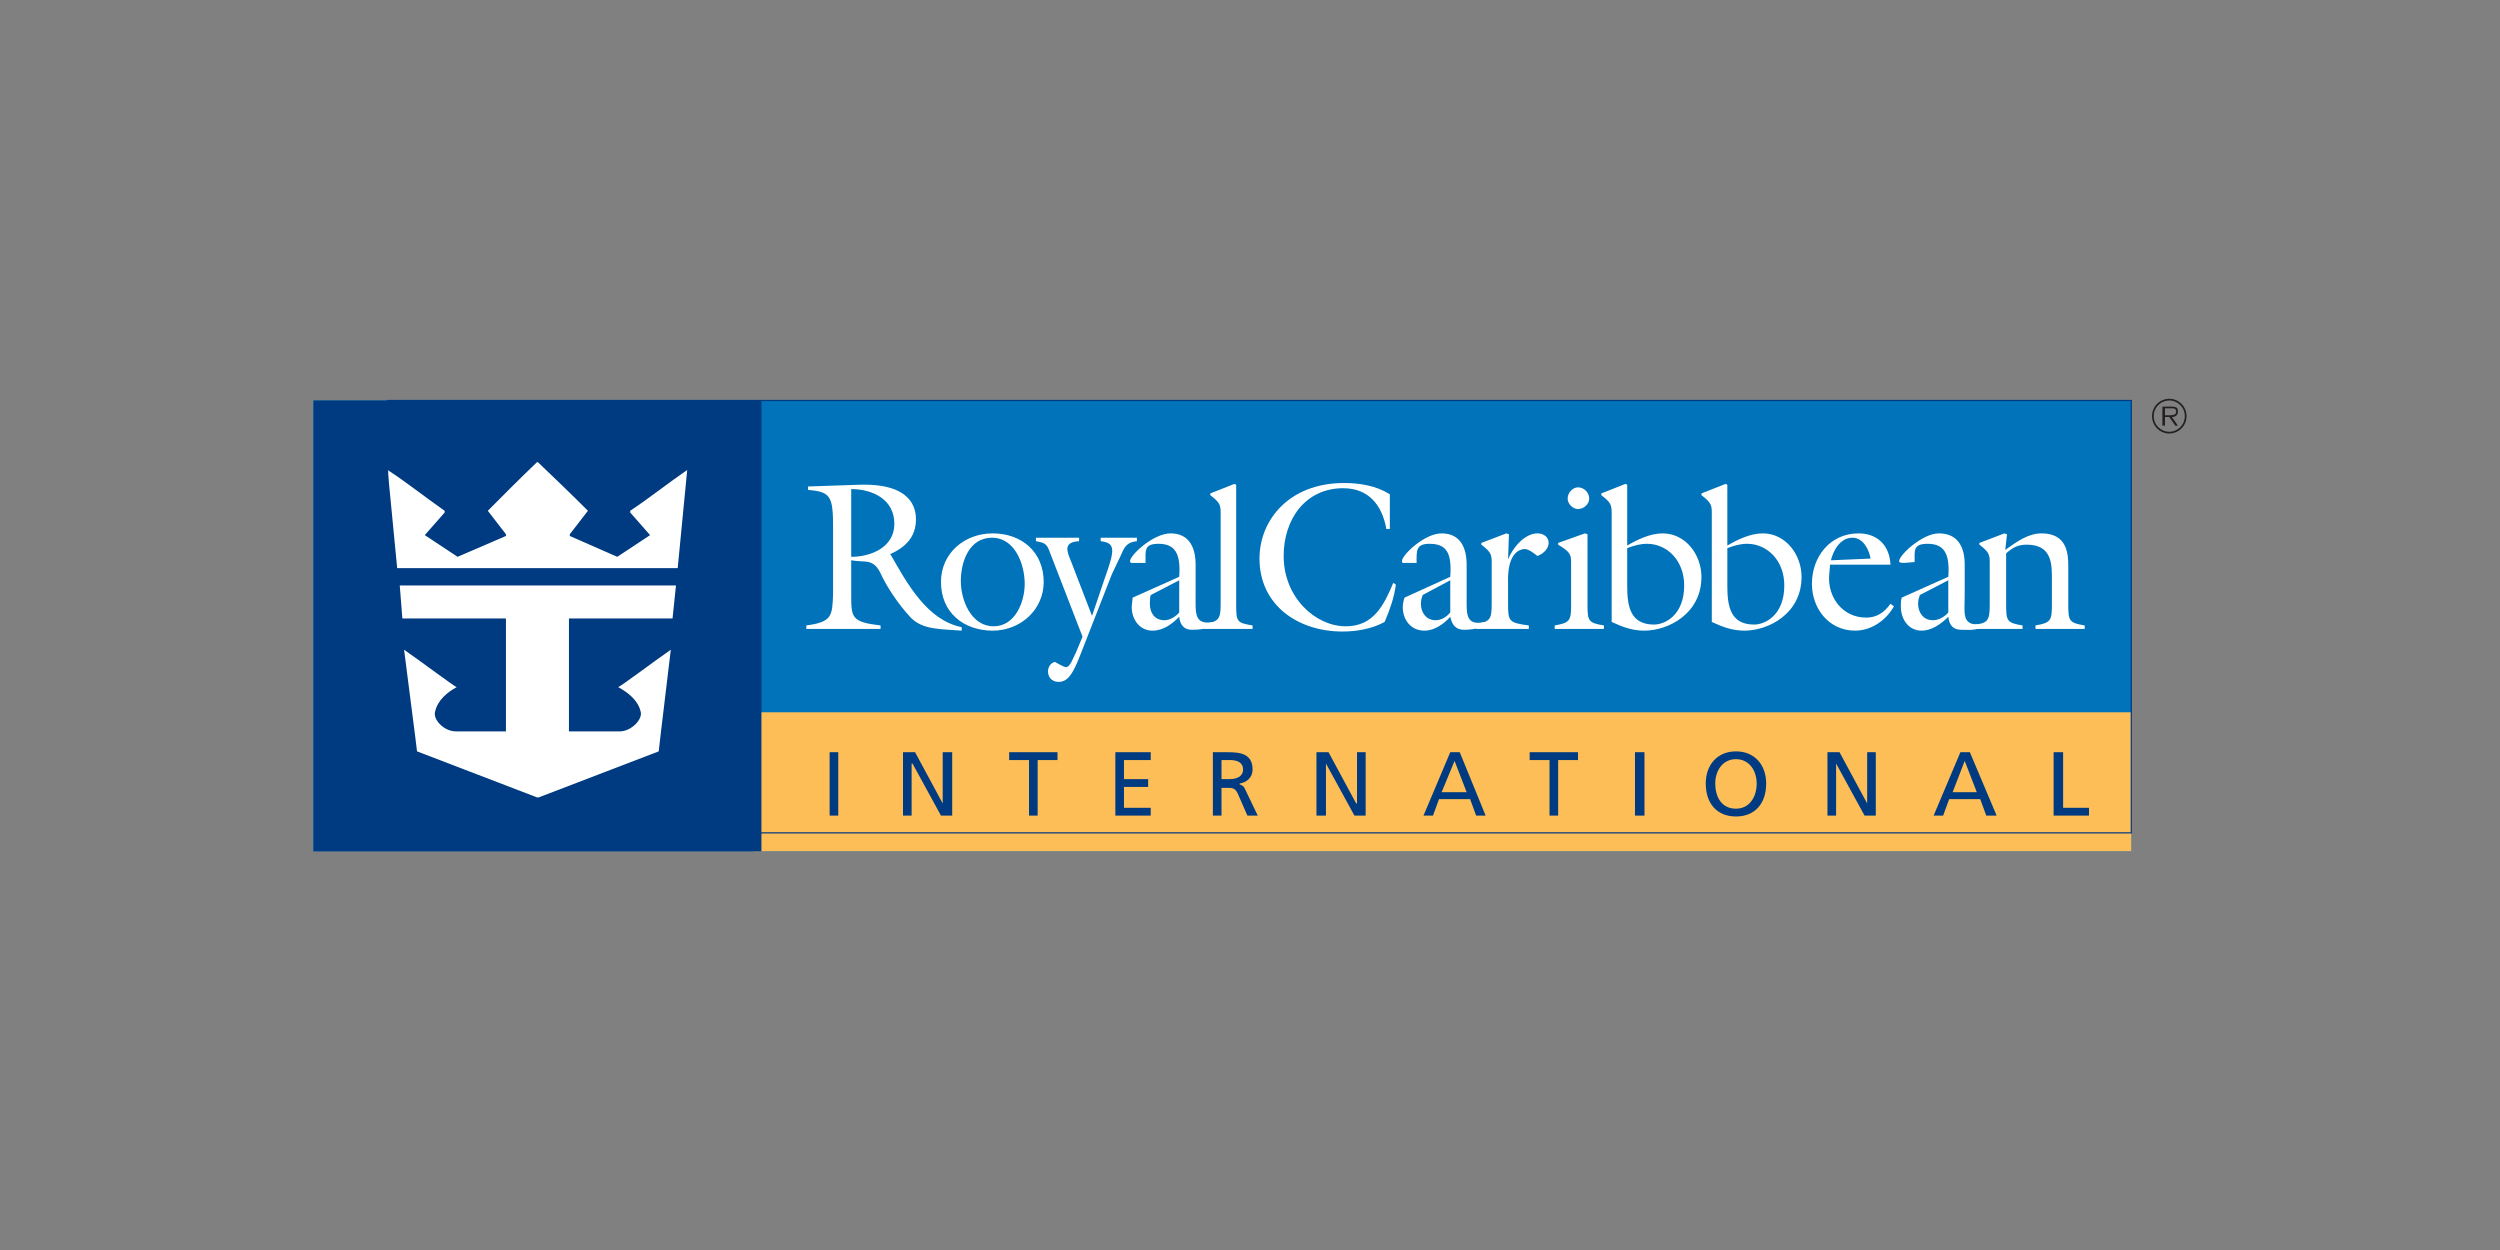
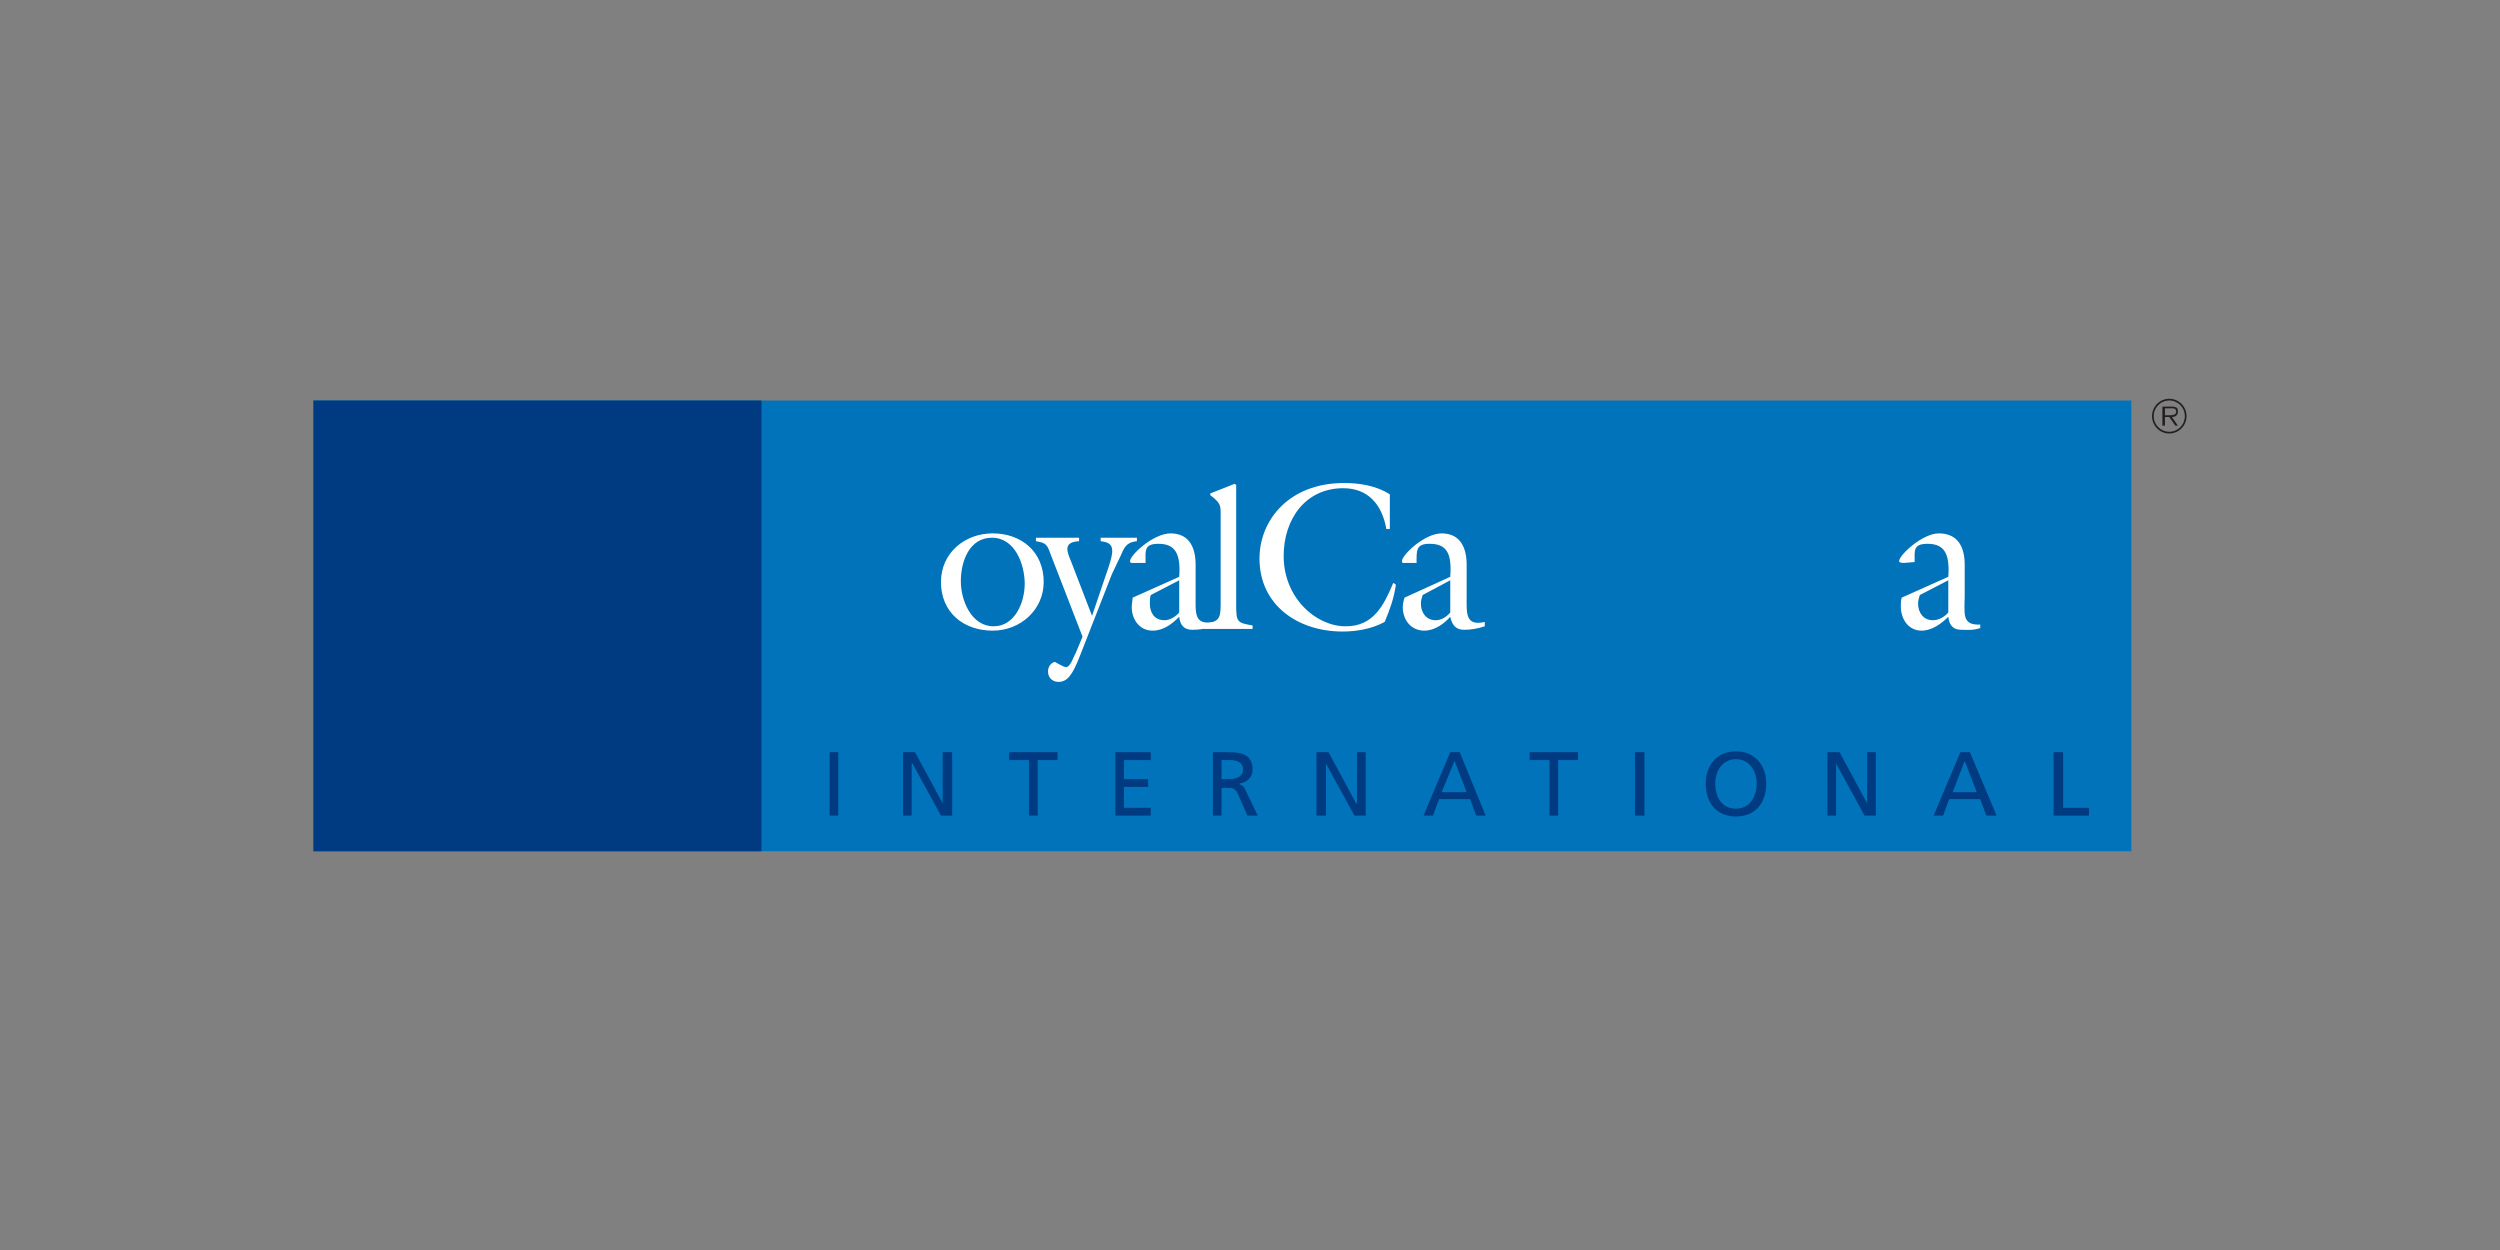
<svg xmlns="http://www.w3.org/2000/svg" width="1000" height="500">
  <rect width="100%" height="100%" fill="#808080" stroke="none" />
  <path d="M867.713 160.201c3.455 0 6.215 2.776 6.215 6.25s-2.76 6.254-6.215 6.254c-3.453 0-6.218-2.78-6.218-6.254s2.765-6.25 6.218-6.25v-.696c-3.8 0-6.906 3.129-6.906 6.946 0 3.824 3.106 6.948 6.906 6.948 3.797 0 6.908-3.124 6.908-6.948 0-3.817-3.111-6.946-6.908-6.946v.696z" fill-rule="evenodd" clip-rule="evenodd" fill="#231f20" />
  <path d="M865.983 163.327h2.419c1.036 0 2.072 0 2.072 1.388 0 1.393-1.729 1.393-3.105 1.393h-1.386v.696h1.729l2.418 3.472h1.037l-2.422-3.472c1.385 0 2.422-.696 2.422-2.089 0-.696 0-1.388-.693-1.737-.688-.344-1.381-.344-2.072-.344h-3.449v7.642h1.03v-6.949z" fill-rule="evenodd" clip-rule="evenodd" fill="#231f20" />
  <path fill-rule="evenodd" clip-rule="evenodd" fill="#0073ba" d="M125.379 340.495h727.142V160.201H125.379v180.294z" />
-   <path fill-rule="evenodd" clip-rule="evenodd" fill="#fdbe57" d="M301.466 340.495h551.055v-55.583H301.466v55.583z" />
  <path fill-rule="evenodd" clip-rule="evenodd" fill="#003a80" d="M331.85 326.25h3.453v-25.358h-3.453v25.358zM361.2 300.892h4.834l11.048 20.494v-20.494h3.797v25.358h-4.489l-11.393-20.844h-.347v20.844h-3.45v-25.358zM411.607 304.021h-7.939v-3.129h19.333v3.129h-7.941v22.229h-3.453v-22.229zM446.137 300.892h14.155v3.129h-10.705v7.641h9.669v3.123h-9.669v8.338h10.705v3.127h-14.155v-25.358zM485.152 300.892h6.214c4.833 0 9.668.696 9.668 6.947 0 3.128-2.417 5.209-5.181 5.561v.346c1.038.351 1.727.695 2.417 2.431l4.836 10.074h-4.144l-3.799-8.682c-1.038-2.433-2.417-2.433-4.144-2.433h-2.418v11.114h-3.451v-25.358h.002zm3.451 10.77h3.107c3.455 0 5.526-1.39 5.526-3.823s-1.726-3.817-5.179-3.817h-3.454v7.64zM526.584 300.892h4.835l11.047 20.494h.346v-20.494h3.452v25.358h-4.485l-11.397-20.844v20.844h-3.798v-25.358zM580.102 300.892h3.797l10.36 25.358h-3.797l-2.417-6.601h-12.434l-2.417 6.601h-3.798l10.706-25.358zm1.725 3.473l-5.179 12.508h10.012l-4.833-12.508zM619.808 304.021h-7.942v-3.129h19.336v3.129h-7.941v22.229h-3.453v-22.229zM653.99 326.25h3.797v-25.358h-3.797v25.358zM694.386 300.548c7.595 0 12.085 5.553 12.085 12.852 0 7.986-4.49 13.196-12.085 13.196S682.3 321.386 682.3 313.4c0-7.299 4.491-12.852 12.086-12.852zm0 22.927c5.526 0 8.288-4.865 8.288-10.075 0-4.864-2.762-9.729-8.288-9.729-5.522 0-8.287 4.865-8.287 9.729 0 5.209 2.417 10.075 8.287 10.075zM730.984 300.892h4.835l11.047 20.494v-20.494h3.453v25.358h-4.489l-11.392-20.844v20.844h-3.454v-25.358zM784.157 300.892h3.796l10.705 25.358h-4.142l-2.416-6.601h-12.433l-2.417 6.601h-3.798l10.705-25.358zm1.725 3.473l-4.833 12.508h9.665l-4.832-12.508zM821.448 300.892h3.799v22.231h10.355v3.127h-14.154v-25.358zM125.379 340.495h179.196V160.201H125.379v180.294z" />
-   <path d="M215.148 184.863c6.561 6.254 13.812 13.204 20.025 19.452l-7.251 9.38v.695l18.992 8.338 13.122-8.682-7.943-9.034v-.697c8.287-5.556 15.192-11.113 22.789-16.322l-3.8 39.254H158.868l-3.797-39.254c7.942 5.209 14.848 10.767 22.789 16.322v.697l-7.941 9.034 13.121 8.682 19.333-8.338v-.695l-7.25-9.38c6.214-6.248 13.121-13.198 19.681-19.452h.344zM270.392 234.195l-1.38 13.196H227.58v45.163h20.37c4.487 0 9.32-4.865 8.287-7.994-1.037-4.513-5.18-7.643-8.978-9.723.691 0 14.502-10.426 21.062-14.94-.346 3.13-4.833 39.955-4.833 40.65l-47.993 18.405h-.691l-47.992-18.405c0-.695-4.834-37.521-5.181-40.65 6.561 4.515 20.372 14.94 21.063 14.94-3.797 2.08-7.597 5.21-8.632 9.723-1.036 3.129 3.452 7.994 8.285 7.994h20.026v-45.163h-41.432l-1.037-13.196h110.488zM333.233 211.613c0-12.854-.692-14.938-10.014-15.635v-1.385l20.372-.696c21.407-.695 22.788 9.723 22.788 13.892 0 6.954-4.145 11.119-10.356 13.901l.343.343c6.559 11.466 14.502 26.055 28.313 28.83v1.393c-8.976-.694-15.537-.343-20.371-5.208-5.524-5.906-10.014-13.204-11.738-17.02-3.109-6.951-6.217-4.867-12.086-5.907v13.548c0 9.379 0 11.113 11.739 12.507v1.386h-29.694v-1.386c10.358-1.394 10.358-3.824 10.705-12.507v-26.056h-.001zm7.249 11.116c7.94 0 17.264-3.82 17.264-13.199 0-9.726-8.631-13.895-17.264-13.895v27.094z" fill-rule="evenodd" clip-rule="evenodd" fill="#fff" />
  <path d="M397.108 252.256c-11.74 0-20.719-7.294-20.719-19.452 0-11.464 9.323-19.453 20.719-19.453 11.394 0 20.369 7.294 20.369 19.453.001 11.115-9.321 19.452-20.369 19.452zm-.346-37.168c-8.976 0-12.429 9.377-12.429 17.367 0 7.646 4.142 18.065 13.119 18.065 8.633 0 12.431-9.727 12.431-17.021-.001-7.642-3.799-18.411-13.121-18.411z" fill-rule="evenodd" clip-rule="evenodd" fill="#fff" />
  <path d="M420.24 221.69c-1.382-3.827-1.727-4.519-5.87-5.211v-1.392h17.264v1.392c-6.561.345-4.834 4.165-3.108 8.335l8.287 21.537 5.177-15.284c3.8-10.771 4.49-13.896-1.725-14.588v-1.392h14.501v1.392c-3.453.345-4.833 1.736-6.214 5.211l-3.799 7.984-12.776 32.656c-3.105 7.993-5.178 10.427-8.631 10.427-2.416 0-4.143-1.745-4.143-4.17 0-1.735 1.036-3.48 2.764-3.823.689.343 3.451 2.088 4.487 2.088 1.727 0 3.107-4.521 3.798-5.561l2.763-6.603-12.775-32.998zM471.687 230.718c.689-9.378-1.726-13.198-8.287-13.198-5.872 0-5.18 2.777-5.18 7.642h-4.144c-.691 0-2.069.345-2.069-.696 0-2.432 9.32-11.114 16.226-11.114 7.598 0 10.012 5.906 10.012 12.507v12.156c0 7.297-.69 12.162 7.252 10.769v1.738c-3.108 1.041-5.871 1.393-8.631 1.393-3.452 0-4.834-2.09-5.178-5.214-2.763 2.78-6.217 5.557-10.704 5.557-5.18 0-8.288-4.513-8.288-9.377 0-1.388.347-2.777.347-3.822l18.644-8.341zm-11.395 7.296c-.346 1.043-.346 2.088-.346 3.478 0 3.471 1.727 6.597 5.87 6.597 2.071 0 4.487-1.389 5.871-3.126v-12.854l-11.395 5.905z" fill-rule="evenodd" clip-rule="evenodd" fill="#fff" />
  <path d="M481.699 251.562v-2.082c5.87-.697 6.56-2.088 6.56-7.641v-36.13c0-3.474 0-4.518-4.145-7.642v-.695l9.669-3.821.69.347v47.941c0 6.943.345 7.292 6.561 8.337v1.386h-19.335zM580.102 230.718c.692-9.378-1.381-13.198-8.287-13.198-5.521 0-5.178 2.777-5.178 7.642h-4.143c-.692 0-1.729.345-1.729-.696 0-2.432 8.976-11.114 15.883-11.114 7.595 0 10.012 5.906 10.012 12.507v12.156c0 7.297-.688 12.507 7.25 10.769v1.738c-3.106 1.041-5.865 1.393-8.282 1.393-3.455 0-4.834-2.09-5.526-5.214-2.417 2.78-6.215 5.557-10.36 5.557-5.522 0-8.632-4.513-8.632-9.377 0-1.388.349-2.777.692-3.822l18.3-8.341zm-11.048 7.296c-.344 1.043-.692 2.088-.692 3.478 0 3.471 2.071 6.597 5.87 6.597 2.417 0 4.489-1.389 5.87-3.126v-12.854l-11.048 5.905zM555.932 211.613h-1.381c-1.724-9.729-7.25-16.327-17.263-16.327-15.194 0-23.823 12.503-23.823 27.098 0 16.673 12.774 28.137 24.856 28.137 11.052 0 15.193-8.339 18.99-17.372l1.037.695c-.688 5.213-2.417 10.075-4.489 14.938-5.179 2.779-11.048 3.826-16.915 3.826-17.61 0-33.149-10.427-33.149-29.183 0-15.284 11.74-30.224 33.837-30.224 6.216 0 12.777 1.039 18.3 4.513v13.899zM779.322 230.718c.694-9.378-1.725-13.198-8.287-13.198-5.87 0-5.179 2.777-5.179 7.295l-4.144.347c-.689 0-2.069 0-2.069-.696 0-2.432 9.32-11.114 15.884-11.114 7.938 0 10.354 5.906 10.354 12.507v12.156c0 7.297-1.38 12.162 6.219 11.81v1.394c-3.11 1.039-5.183.696-7.599.696-3.453 0-4.834-2.09-5.18-5.214-2.762 2.78-6.559 5.557-10.703 5.557-5.178 0-8.287-4.513-8.287-9.723 0-1.042 0-2.432.348-3.477l18.643-8.34zm-11.39 7.296c-.35 1.043-.693 2.088-.693 3.478 0 3.471 2.073 6.597 5.871 6.597 2.418 0 4.835-1.389 6.213-3.126v-12.854l-11.391 5.905z" fill-rule="evenodd" clip-rule="evenodd" fill="#fff" />
-   <path d="M603.234 241.839c0 6.601.344 7.292 8.287 8.337v1.386h-21.06v-2.082c5.864-.697 6.213-2.088 6.213-8.338v-15.636c0-3.473 0-4.513-4.145-7.643v-.691l10.016-3.821 1.032.345-.344 10.074c1.727-4.513 6.562-10.419 11.742-10.419 2.415 0 4.484 1.393 4.484 3.821s-2.416 4.519-4.484 5.212c-1.383-1.044-3.455-2.783-5.181-2.783-7.25.696-6.562 12.163-6.562 13.548v8.69h.002zM621.877 251.562v-1.386c6.22-1.045 6.563-2.088 6.563-8.337v-16.333c0-3.473 0-4.513-5.18-7.643v-.691l10.701-3.821 1.037.345v28.144c0 6.601.349 7.292 6.563 8.337v1.386h-19.684v-.001zm13.815-52.111c0 2.087-2.075 4.169-4.49 4.169-2.073 0-4.143-2.082-4.143-4.169 0-2.428 2.069-4.513 4.143-4.513 2.415 0 4.49 2.085 4.49 4.513zM644.667 205.709c0-3.474 0-4.518-4.142-7.642v-.695l9.667-3.821.688.347v24.318c4.146-2.434 9.323-4.865 14.158-4.865 9.319 0 15.537 8.683 15.537 17.367 0 14.937-13.47 21.538-22.789 21.538-4.833 0-8.63-1.393-13.12-3.474v-43.073h.001zm6.214 28.486c0 7.986 1.036 15.628 10.705 15.628 4.488 0 12.083-3.817 12.083-15.628 0-10.074-6.905-16.676-14.845-16.676-2.761 0-5.178.696-7.943 1.737v14.939zM684.719 205.709c0-3.474 0-4.518-4.143-7.642v-.695l9.668-3.821.689.347v24.318c4.145-2.434 9.323-4.865 14.157-4.865 9.322 0 15.536 8.683 15.536 17.367 0 14.937-13.463 21.538-22.787 21.538-4.835 0-8.633-1.393-13.121-3.474v-43.073h.001zm6.215 28.486c0 7.986 1.035 15.628 10.703 15.628 4.49 0 12.084-3.817 12.084-15.628 0-10.074-6.905-16.676-14.846-16.676-2.76 0-5.178.696-7.941 1.737v14.939zM731.677 230.028c-.692 8.681 5.179 17.02 14.847 17.02 4.14 0 7.25-2.086 9.667-5.557l1.381 1.042c-3.106 5.555-8.976 9.723-15.538 9.723-10.356 0-17.264-8.681-17.264-18.757 0-10.771 7.251-20.148 18.645-20.148 7.598 0 12.433 4.865 12.776 12.507h-24.17l-.344 4.17zm16.571-6.602c-.688-3.825-3.105-8.338-7.248-8.338-4.833 0-7.598 4.865-8.634 9.033l15.882-.695zM795.894 225.506c0-3.473 0-4.513-4.142-7.643v-.691l10.017-3.821 1.032.345-.689 6.258c4.835-3.474 9.324-6.603 14.503-6.603 10.354 0 10.701 8.34 10.701 13.2v15.288c0 6.601.349 7.292 6.561 8.337v1.386h-19.679v-1.386c6.214-1.045 6.56-2.088 6.56-8.337v-9.731c0-5.905.344-14.244-10.013-14.244-3.453 0-5.526 1.045-8.287 3.477v20.499c0 6.601.344 7.292 6.562 8.337v1.386h-19.683v-1.738c5.87-.344 6.558-1.735 6.558-7.984v-16.335h-.001z" fill-rule="evenodd" clip-rule="evenodd" fill="#fff" />
-   <path fill="none" stroke="#003a80" stroke-width=".491" stroke-miterlimit="2.613" d="M155.036 333.143h697.485V160.201H155.036v172.942z" />
</svg>